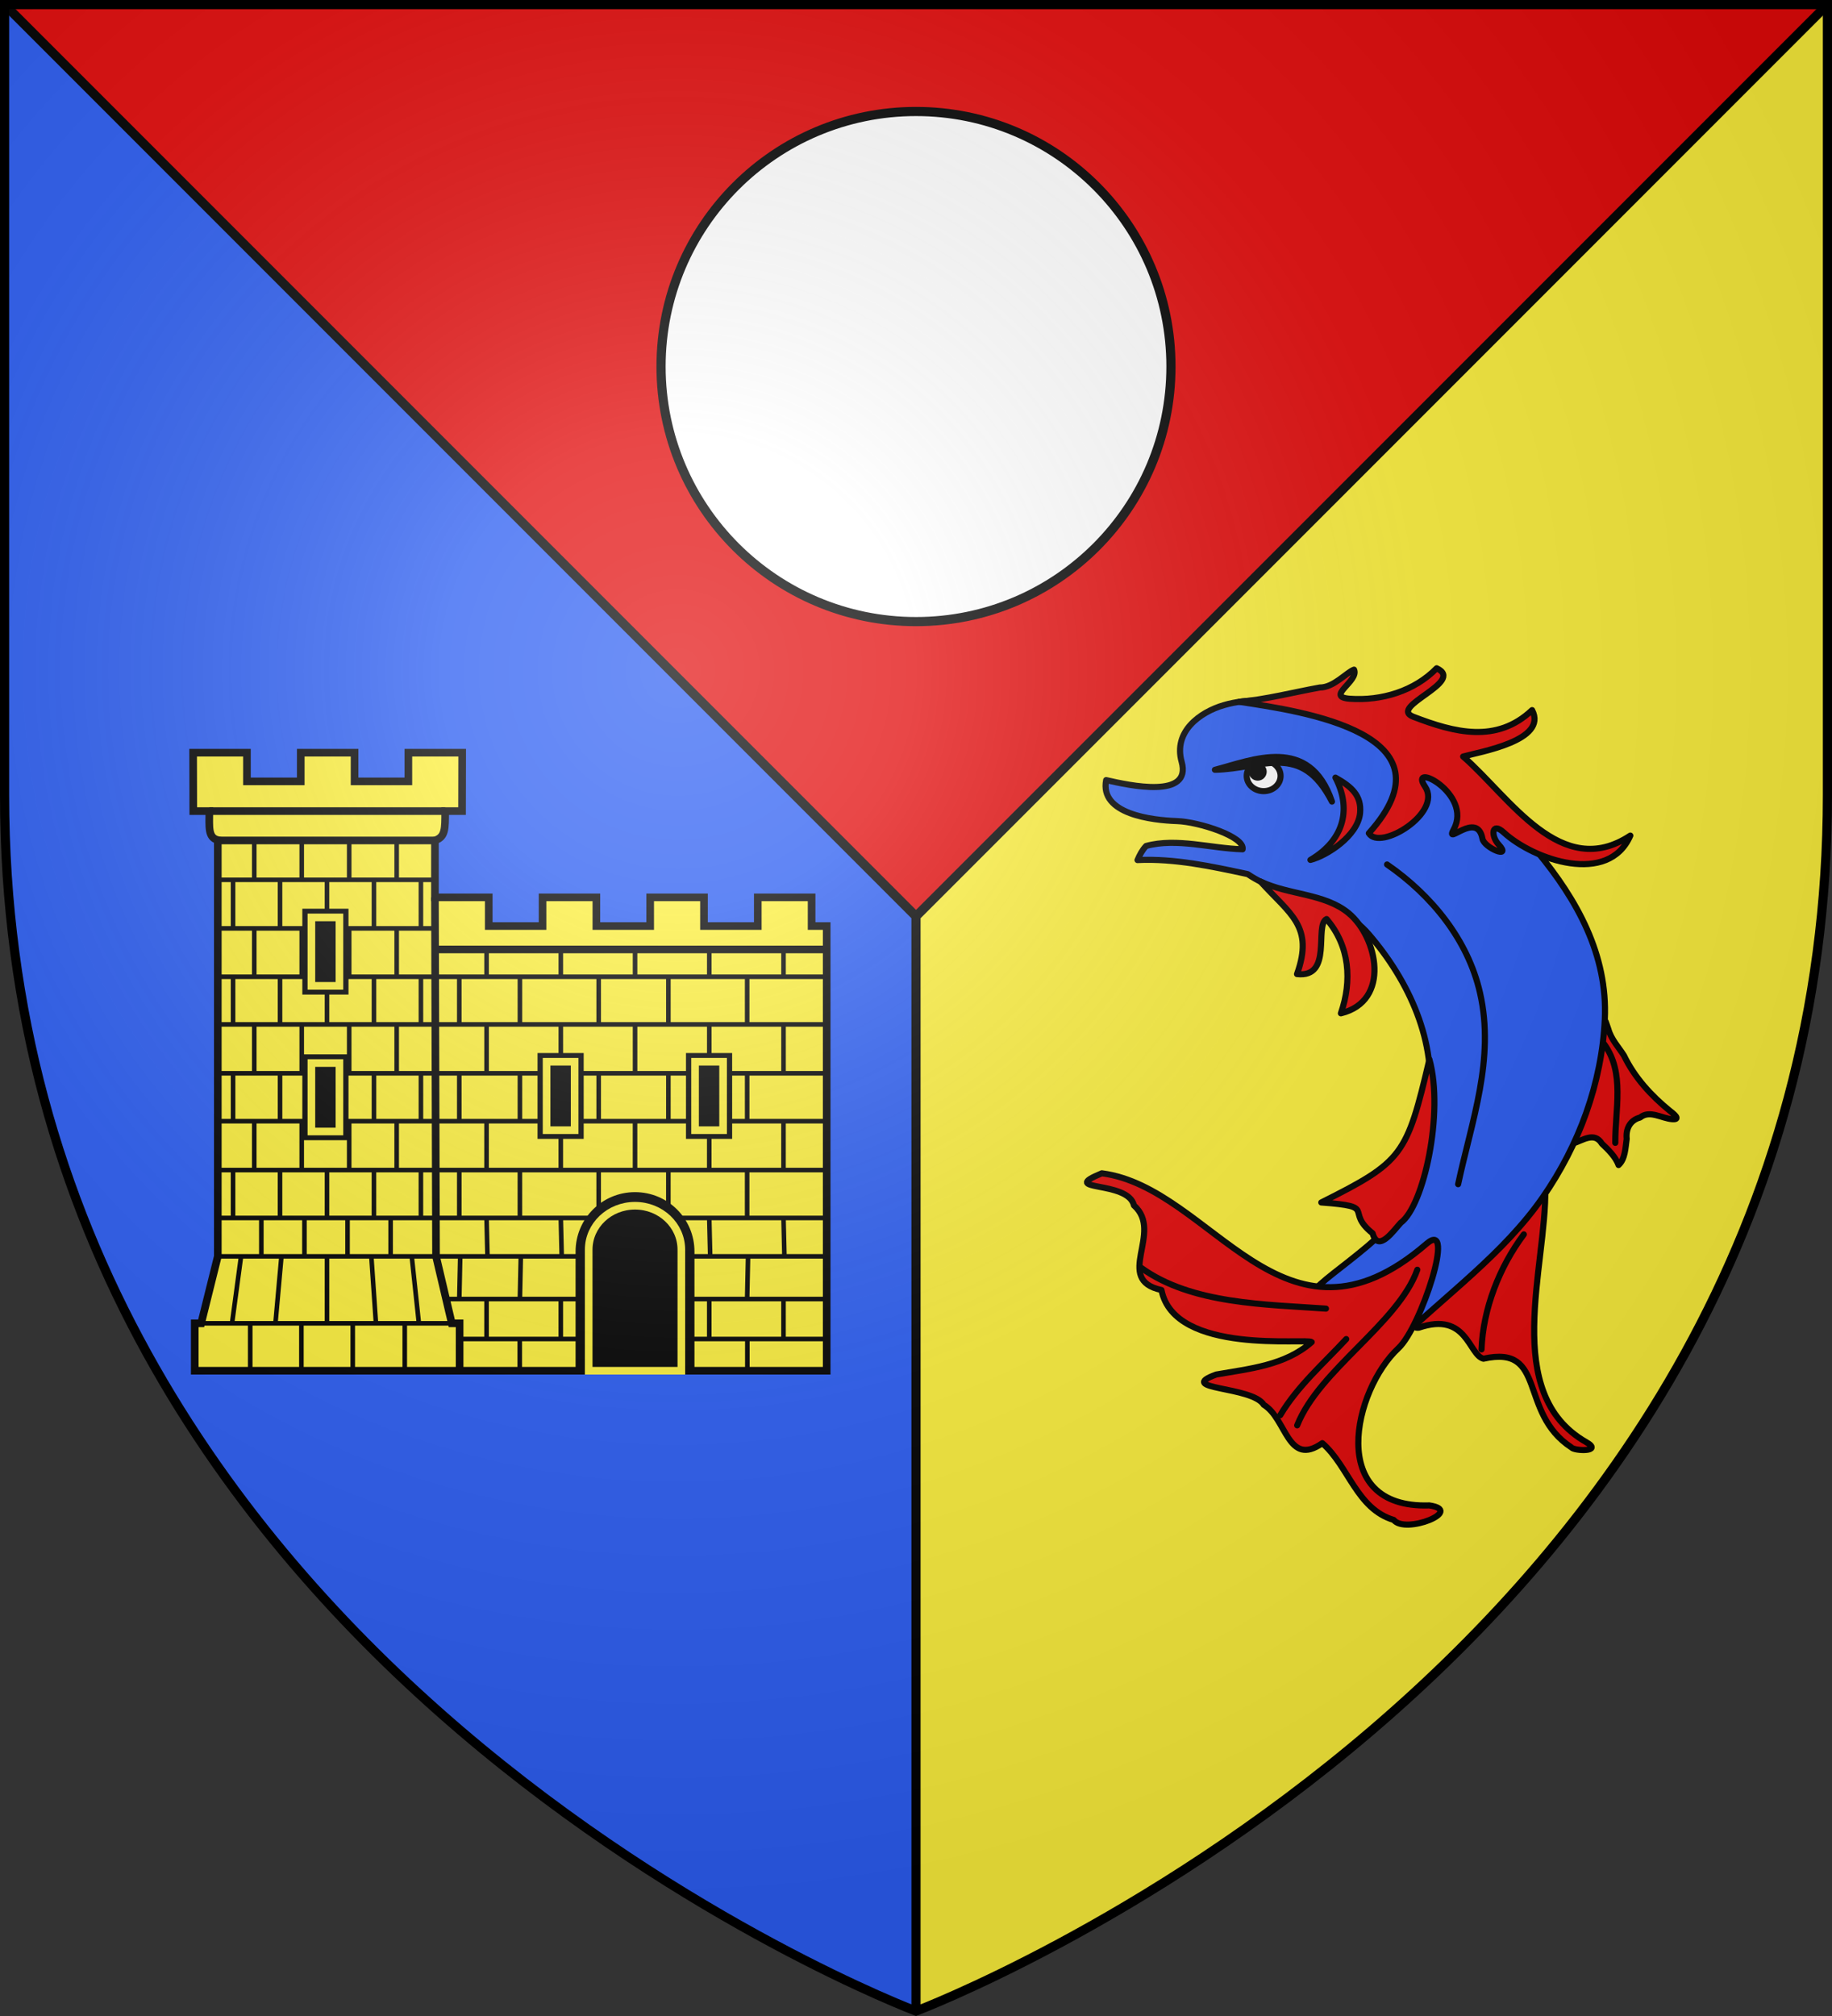
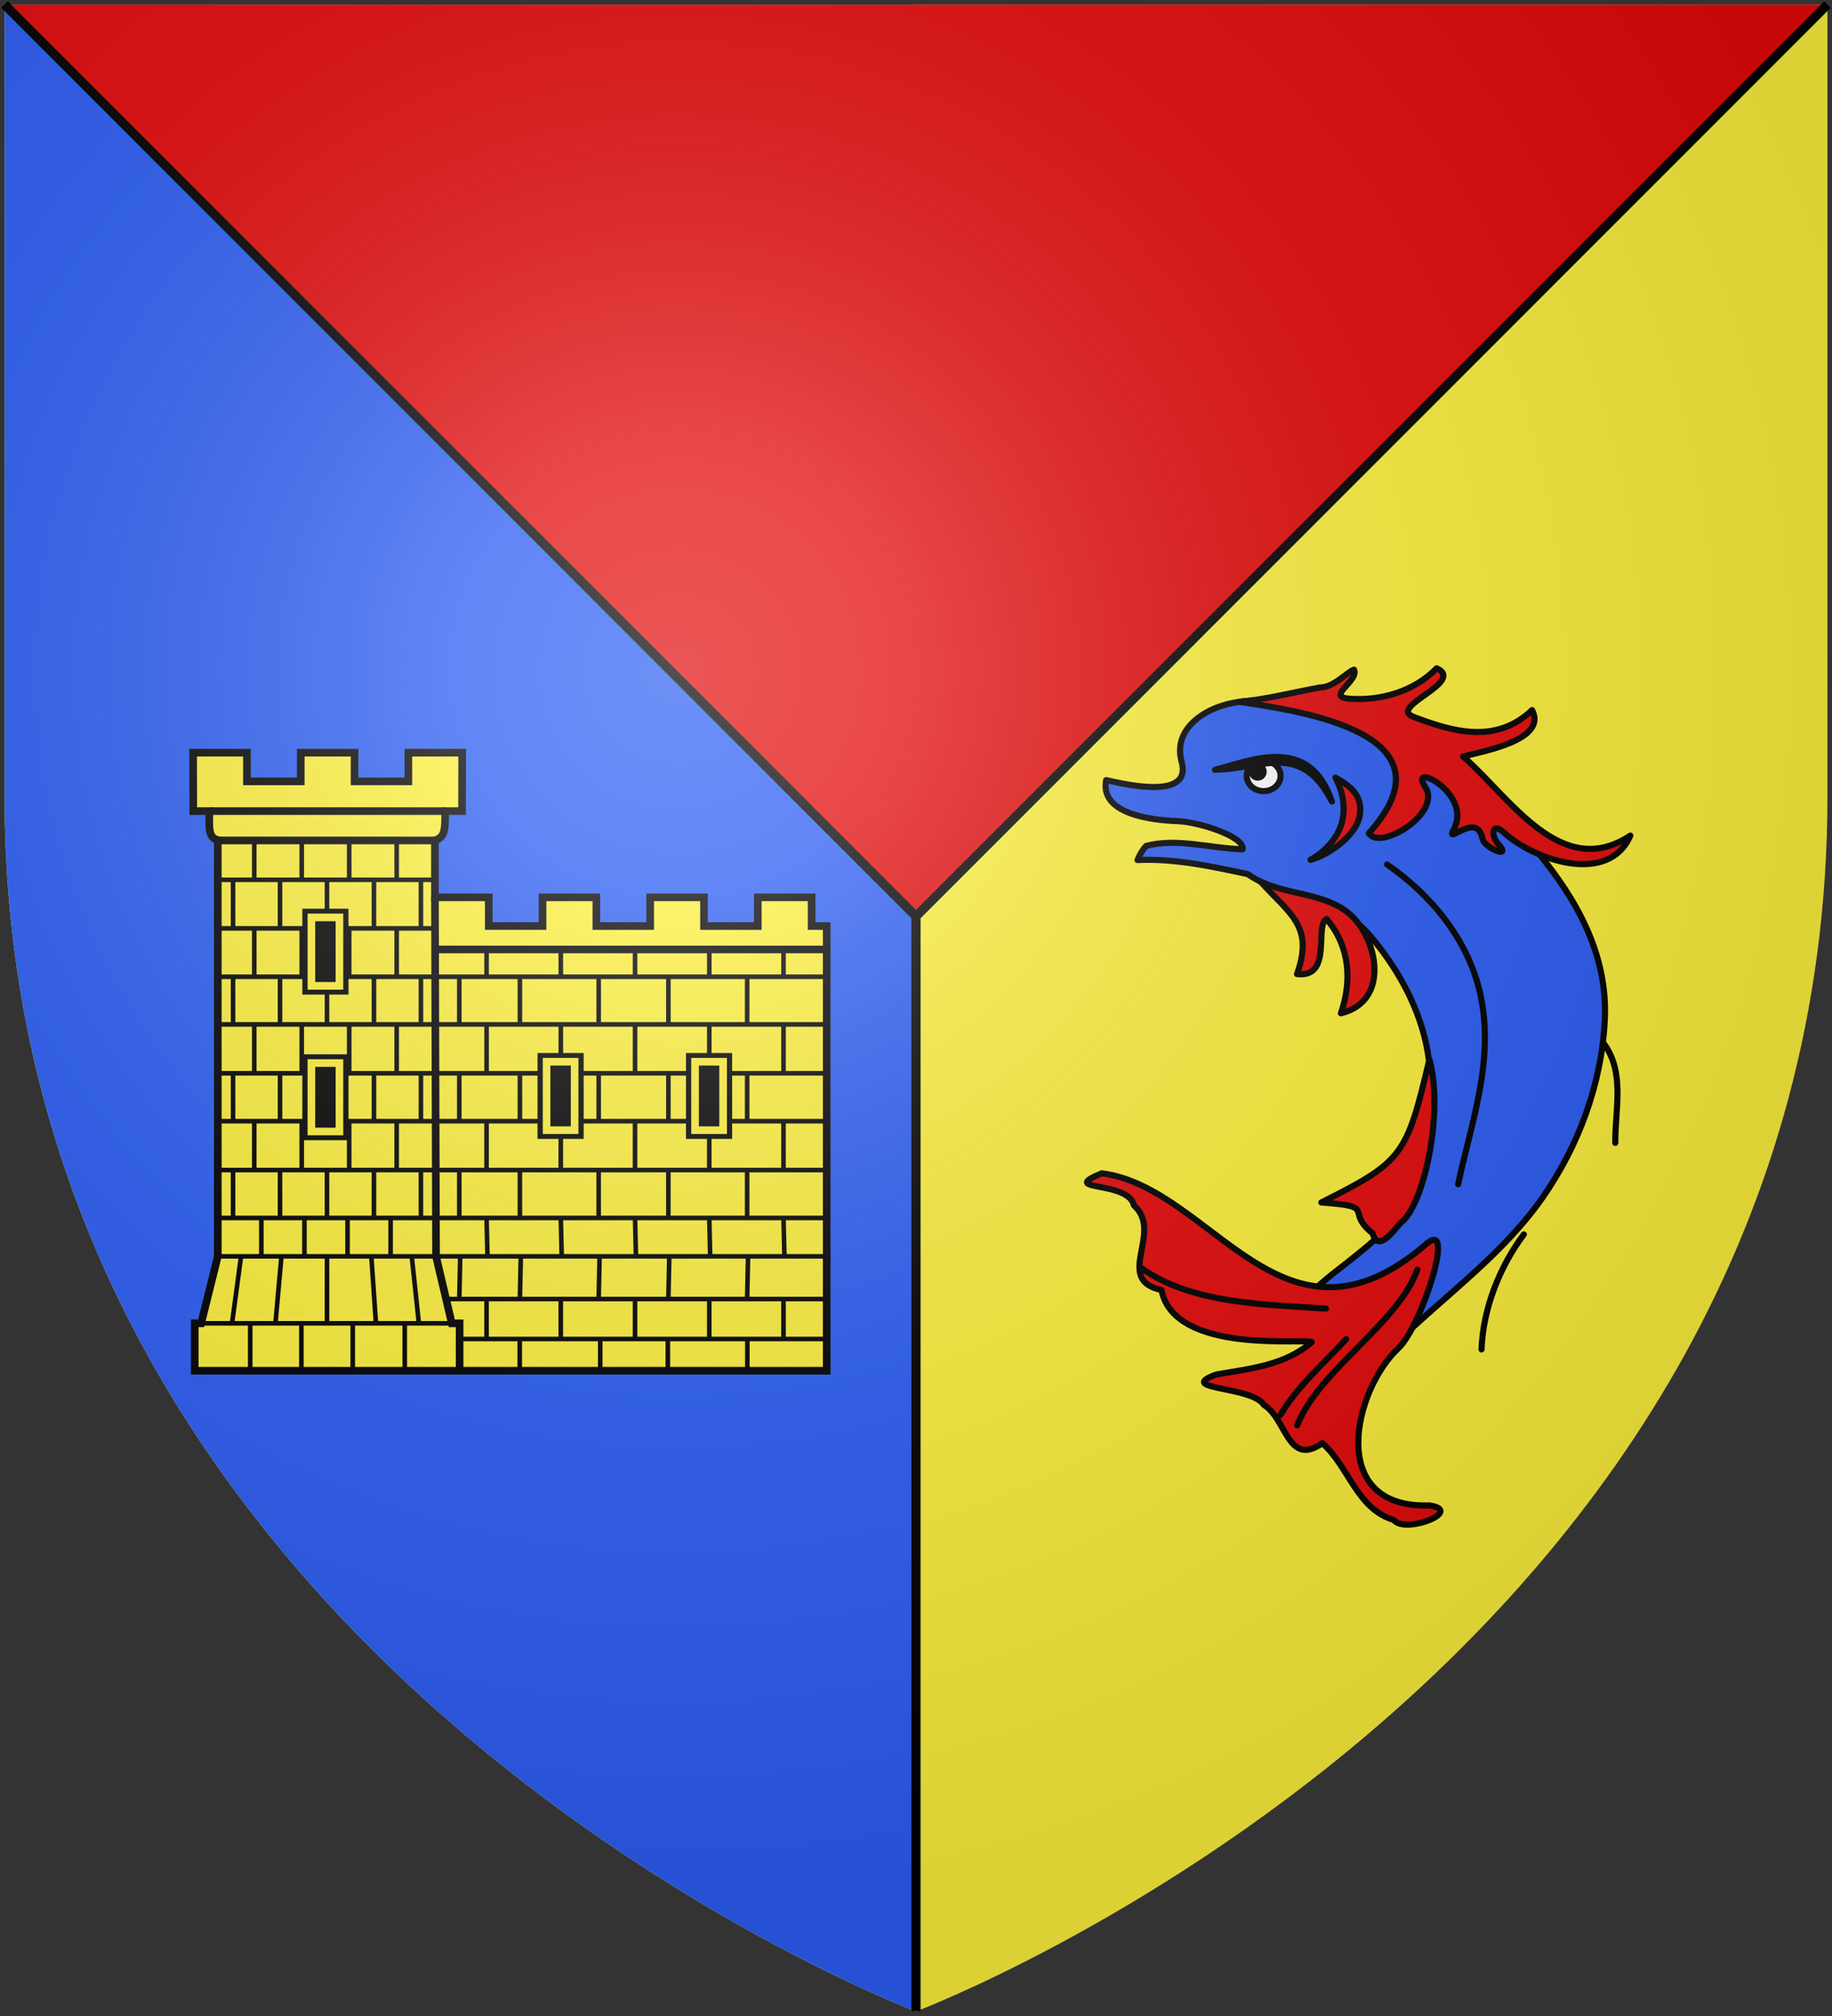
<svg xmlns="http://www.w3.org/2000/svg" height="660" width="600">
  <rect width="100%" height="100%" fill="#333333" stroke="none" />
  <radialGradient id="a" cx="221.445" cy="226.331" gradientTransform="matrix(1.353 0 0 1.349 -77.629 -85.747)" gradientUnits="userSpaceOnUse" r="300">
    <stop offset="0" stop-color="#fff" stop-opacity=".314" />
    <stop offset=".19" stop-color="#fff" stop-opacity=".251" />
    <stop offset=".6" stop-color="#6b6b6b" stop-opacity=".125" />
    <stop offset="1" stop-opacity=".125" />
  </radialGradient>
  <path d="m300 658.5s298.5-112.32 298.5-397.772v-259.228h-597v259.228c0 285.452 298.5 397.772 298.5 397.772z" fill="#fcef3c" fill-rule="evenodd" />
  <g stroke="#000" stroke-linecap="round" stroke-linejoin="round" stroke-width=".974" transform="matrix(1.027 0 0 1.027 354.973 217.75)">
    <g stroke-width="1.948">
-       <path d="m172.238 124.45c-1.751-2.745-4.063-5.145-4.965-8.373-.599-1.529-1.239-4.458-1.235-1.23-.954 9.682-3.93 19.236-6.953 28.516-1.047 3.215-2.211 6.244-3.28 9.174 3.194-.934 6.978-3.971 9.401.004 2.147 1.999 4.445 4.343 5.315 6.824 2.158-1.965 2.179-5.568 2.594-8.363-.335-3.148 1.056-5.953 4.262-6.786 3.07-2.499 6.846.275 10.259.528 3.142.232.019-2.03-.73-2.637-5.988-4.853-11.302-10.675-14.667-17.658zm-12.02 123.251c-27.334-15.598-12.586-56.02-13.066-81.037-3.655 5.739-8.717 10.326-13.193 15.418-1.983 2.256-35.301 30.416-27.084 29.107 15.345-5.213 15.832 8.728 20.557 9.907 20.417-4.537 11.034 17.167 28.029 28.256.898 1.226 10.262 1.489 4.758-1.651z" fill="#e20909" />
      <path d="m17.11 62.142c11.887-.564 23.603 2.021 35.154 4.482 11.965 8.193 28.449 7.385 38.55 19.1 12.919 14.983 21.906 34.454 19.154 54.408-1.444 10.472-4.405 20.684-7.425 30.75-3.544 11.814-34.469 28.82-28.519 29.86 25.275-2.363 50.064-25.385 26.044 11.302-2.449 4.26-5.987 10.226-.214 3.799 15.683-15.162 33.978-28.203 46.482-46.186 11.545-16.605 18.841-36.347 19.797-56.734.967-20.629-8.931-38.18-21.477-53.372-18.364-22.235-69.192-55.758-99.981-46.805-7.804 2.269-16.15 8.508-13.494 18.044 3.335 11.976-16.68 7.546-24.07 5.858-2.144 10.879 14.671 12.797 22.645 13.068 6.808.231 21.641 4.938 20.869 8.987-10.16-.268-20.979-3.722-30.778-1.053-1.215 1.294-2.06 2.879-2.736 4.495z" fill="#2b5df2" />
      <path d="m110.148 267.86c-32.96 1.084-24.084-36.89-9.819-50.124 7.188-6.668 18.556-41.584 8.922-33.254-45.759 39.568-68.242-17.971-103.519-22.49-14.377 5.92 8.392 2.087 10.247 10.238 9.663 8.576-6.689 23.65 8.776 26.971 4.095 20.869 46.588 15.248 47.901 16.593-8.491 7.469-19.819 8.471-30.435 10.343-13.327 4.859 11.5 3.659 15.163 9.663 7.306 4.372 7.572 19.985 18.665 12.225 8.415 7.311 10.924 20.931 22.768 24.471 3.651 4.668 22.716-2.971 11.33-4.636z" fill="#e20909" />
      <path d="m92.092 181.129c1.747 6.374 6.758-.996 8.96-3.359 7.342-5.361 13.856-35.123 9.149-52.089-7.225 30.651-8.431 32.566-34.482 45.612 18.328 1.345 7.226 2.537 16.373 9.835zm-7.658-102.069c-7.623-6.306-19.027-5.758-28.121-10.098 9.383 10.417 17.145 14.215 11.664 29.528 11.554 1.286 5.426-15.559 9.427-17.544 7.415 8.625 8.157 19.663 4.566 30.05 15.989-3.894 11.72-24.279 2.463-31.937zm-9.169-71.928c4.401.031 8.547-4.857 10.896-5.694 1.697 3.682-9.376 8.697-1.344 9.278 10.053.728 20.605-2.431 27.692-9.716 9.43 4.352-15.709 12.278-7.425 15.465 13.094 5.038 26.518 8.589 37.86-2.124 5.115 9.71-16.554 13.262-21.988 14.797 14.938 13 31.196 39.809 53.313 25.204-6.947 15.982-30.707 7.83-40.377-1.013-3.852-3.522-4.187 1.073-1.634 3.845 4.472 4.854-4.611 1.092-5.139-1.83-1.653-9.143-12.207 2.64-9.163-2.993 6.171-11.421-14.751-21.94-9.143-13.616 5.631 8.36-14.368 20.642-17.933 14.859 28.476-31.675-20.881-38.843-41.332-41.9 8.658-.776 17.177-3.015 25.717-4.562z" fill="#e20909" />
      <path d="m96.69 63.553c14.079 9.708 25.787 23.916 29.651 40.938 4.797 21.13-2.661 40.789-6.982 60.976m46.545-44.705c6.718 9.232 3.483 20.813 3.575 31.525m-151.093 39.905c15.975 11.507 39.599 11.569 58.82 12.94m-14.575 33.965c5.533-9.268 13.771-16.431 21.045-24.263m-15.649 27.504c7.049-17.774 32.176-32.441 38.317-49.606m20.474 25.401c.464-12.89 5.712-26.299 13.492-36.665" fill="none" />
      <path d="m80.23 35.856c4.868 9.29 3.38 19.53-7.969 26.236 5.12-1.273 15.163-7.633 15.83-14.943.509-5.573-2.725-8.411-7.861-11.292z" fill="#e20909" fill-rule="evenodd" />
    </g>
    <g stroke-width="1.862" transform="matrix(1.047 0 0 1.046 -265.729 -204.063)">
      <ellipse cx="308.567" cy="228.853" fill="#fff" rx="5.157" ry="4.639" />
      <circle cx="306.762" cy="227.568" r="1.804" />
      <path d="m293.72 226.99c11.406-2.942 28.796-10.682 35.65 9.687-9.382-18.326-20.979-9.995-35.65-9.687z" />
    </g>
  </g>
  <path d="m1.5 1.5v259.219c0 285.452 298.5 397.781 298.5 397.781v-657z" fill="#2b5df2" fill-rule="evenodd" />
  <path d="m160.071 293.772v9.395h17.623v-9.395h17.624v9.395h17.623v-9.395h17.623v9.395h17.623v-9.395h17.624v9.395h4.939l.001 145.582h-206.969v-15.512h2.095l5.457-21.933v-136.269c-3.271-.874-2.775-4.205-2.775-9.5h-5.26l-.046-19.121h17.623v9.395h17.623v-9.395h17.624v9.395h17.623v-9.395h17.623l-.043 19.121h-5.526c0 5.969.052 8.453-3.353 9.616v18.62z" fill="#fcef3c" stroke="#000" stroke-width="2.5" />
  <path d="m115.529 433.238v15.512m-16.821-15.512v15.512m120.016-10.39v10.141m-22.144-10.141v10.141m48.183-10.141v10.141m-74.537-10.141v10.141m74.772-37.196-.303 13.975m-25.498-13.975-.303 13.975m-22.521-13.975-.304 13.975m-25.498-13.975-.303 13.975m-19.544-13.975-.303 13.975m94.274-42.219v15.676m-25.801-15.676v15.676m-22.825-15.676v15.676m-25.801-15.676v15.676m-19.847-15.676v15.676m106.182 26.542v13.08m-24.313-13.08v13.08m-24.312-13.08v13.08m-24.313-13.08v13.08m-24.313-13.08v13.08m97.251-39.624.302 12.569m-24.615-12.569.304 12.569m-24.616-12.569.303 12.569m-24.616-12.569.303 12.569m-24.616-12.569.303 12.569m96.948-44.249v16.005m-24.313-16.005v16.005m-24.312-16.005v16.005m-24.313-16.005v16.005m-24.313-16.005v16.005m-9.263 55.299h120.946m-125.576-13.08h125.576m-141.123-42.219v-16.005m-15.547 16.005v-16.005m-15.547 16.005v-16.005m-15.547 16.005v-16.005m-6.947 31.68v-15.675m61.527 15.675v-15.675m-15.382 15.675v-15.675m-30.763 15.675v-15.675m29.908 28.244 1.513 21.933h24.844m-55.795-21.933-1.967 21.933h-24.33m68.968-21.933 2.343 21.933m-58.246-21.933-2.95 21.933m56.565 0v15.263m-50.61-15.263v15.263m-10.916-81.445h200.003m-200.003 16.005h200.003m-200.003 15.675h200.003m-199.7 12.569h200.003m-120.918-59.925v15.675m0-47.274v15.593m-20.509-47.333v-12.89m-15.547 12.89v-12.89m-15.547 12.89v-12.89m-15.547 12.89v-12.89m46.64 44.629v-15.84m-15.547 15.84v-15.84m-15.547 15.84v-15.84m-15.547 15.84v-15.84m46.64 47.439v-16.005m-15.547 16.005v-16.005m-15.547 16.005v-16.005m-15.547 16.005v-16.005m-12.239-47.333h71.119m-71.119 15.899h71.255m-71.255 15.841h199.299m-199.299 15.593h199.299m-199.299 16.005h199.299m-194.007-47.439v-15.899m61.527 15.899v-15.899m-15.382 15.899v-15.899m-15.381 15.899v-15.899m-15.382 15.899v-15.899m-15.381 47.333v-15.593m61.527 15.593v-15.593m-15.382 15.593v-15.593m-15.381 15.593v-15.593m-15.382 15.593v-15.593m-15.381 47.274v-15.675m61.527 15.675v-15.675m-15.382 15.675v-15.675m-30.763 15.675v-15.675m152.989 0v15.675m-25.801-15.675v15.675m-22.825-15.675v15.675m-25.801-15.675v15.675m74.427-47.274v15.593m-25.801-15.593v15.593m-22.825-15.593v15.593m-25.801-15.593v15.593m86.335 0v16.005m-24.313-16.005v16.005m-24.312-16.005v16.005m-24.313-16.005v16.005m-24.313-16.005v16.005m97.251-40.552v8.954m-24.314-8.954v8.954m-24.312-8.954v8.954m-24.313-8.954v8.954m-24.313-8.954v8.954m-69.144 113.456h32.919m-37.541-34.502v12.569m14.114-12.569v12.544m14.114-12.544v12.569m14.113-12.569v12.569m-20.839-28.244v15.675m0 12.588v21.913" fill="none" stroke="#000" stroke-width="1.5" />
  <g stroke-width="2.5">
    <path d="m238.537 345.992v25.61h-12.618v-25.61zm-48.624 0v25.61h-12.617v-25.61zm-77.028.429v25.61h-12.618v-25.61zm0-47.676v25.61h-12.618v-25.61z" stroke="#000" />
    <path d="m68.559 265.537h77.241m124.638 45.291h-128.523m-70.581-35.675h71.114m8.078 173.347v-15.262h-2.556l-5.165-21.933-.357-117.533" fill="none" stroke="#000" />
    <path d="m236.821 347.592v22.41h-9.184v-22.41zm-48.624 0v22.41h-9.184v-22.41zm-77.028.429v22.41h-9.185v-22.41zm0-47.681v22.41h-9.185v-22.41z" fill="none" stroke="#fcef3c" />
    <g stroke-linecap="round">
-       <path d="m207.977 391.533c-10.093 0-18.219 8.125-18.219 18.219v38.998h36.438v-38.998c0-10.093-8.125-18.219-18.219-18.219z" stroke="#000" />
-       <path d="m207.977 394.735c-8.406 0-15.173 6.42-15.173 14.394v39.622h30.345v-39.622c0-7.973-6.767-14.394-15.173-14.394z" stroke="#fcef3c" />
-     </g>
+       </g>
  </g>
  <path d="m1.5 1.5 298.5 298.5 298.5-298.5z" fill="#e20909" fill-rule="evenodd" />
-   <circle cx="300" cy="120" fill="#fff" r="83.5" stroke="#000" stroke-linecap="round" stroke-width="3" />
  <path d="m598.5 1.5-298.5 298.5-298.5-298.5m298.5 298.5v358.397" fill="none" stroke="#000" stroke-width="3" />
  <path d="m300 658.5s298.5-112.32 298.5-397.772v-259.228h-597v259.228c0 285.452 298.5 397.772 298.5 397.772z" fill="url(#a)" fill-rule="evenodd" />
-   <path d="m300 658.397s-298.5-112.418-298.5-398.119v-258.777h597v258.777c0 285.701-298.5 398.119-298.5 398.119z" fill="none" stroke="#000" stroke-width="3" />
</svg>